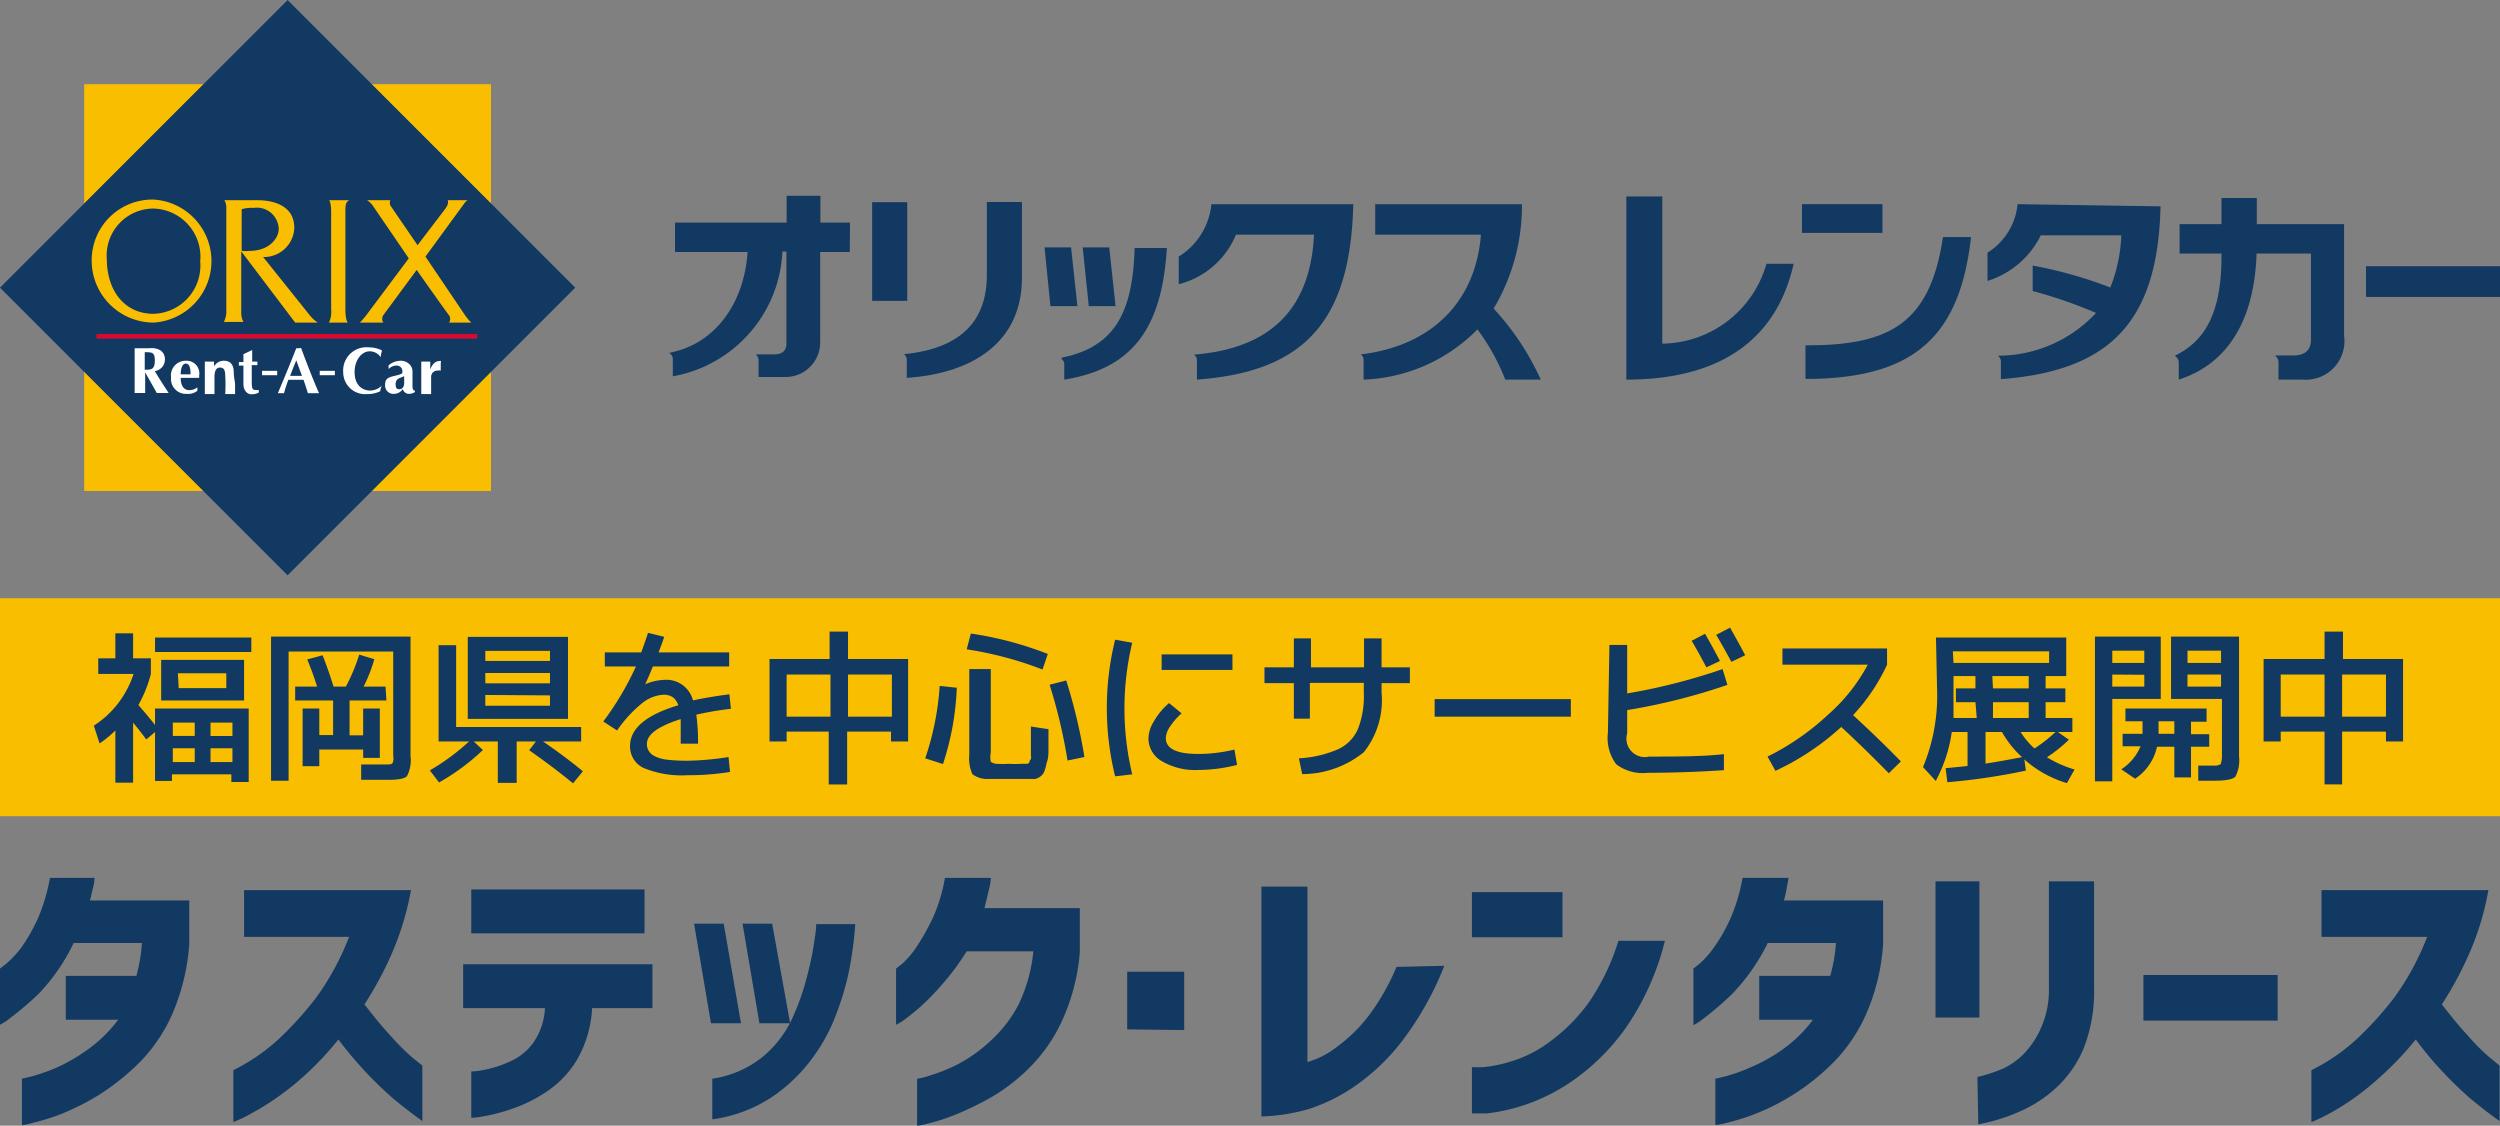
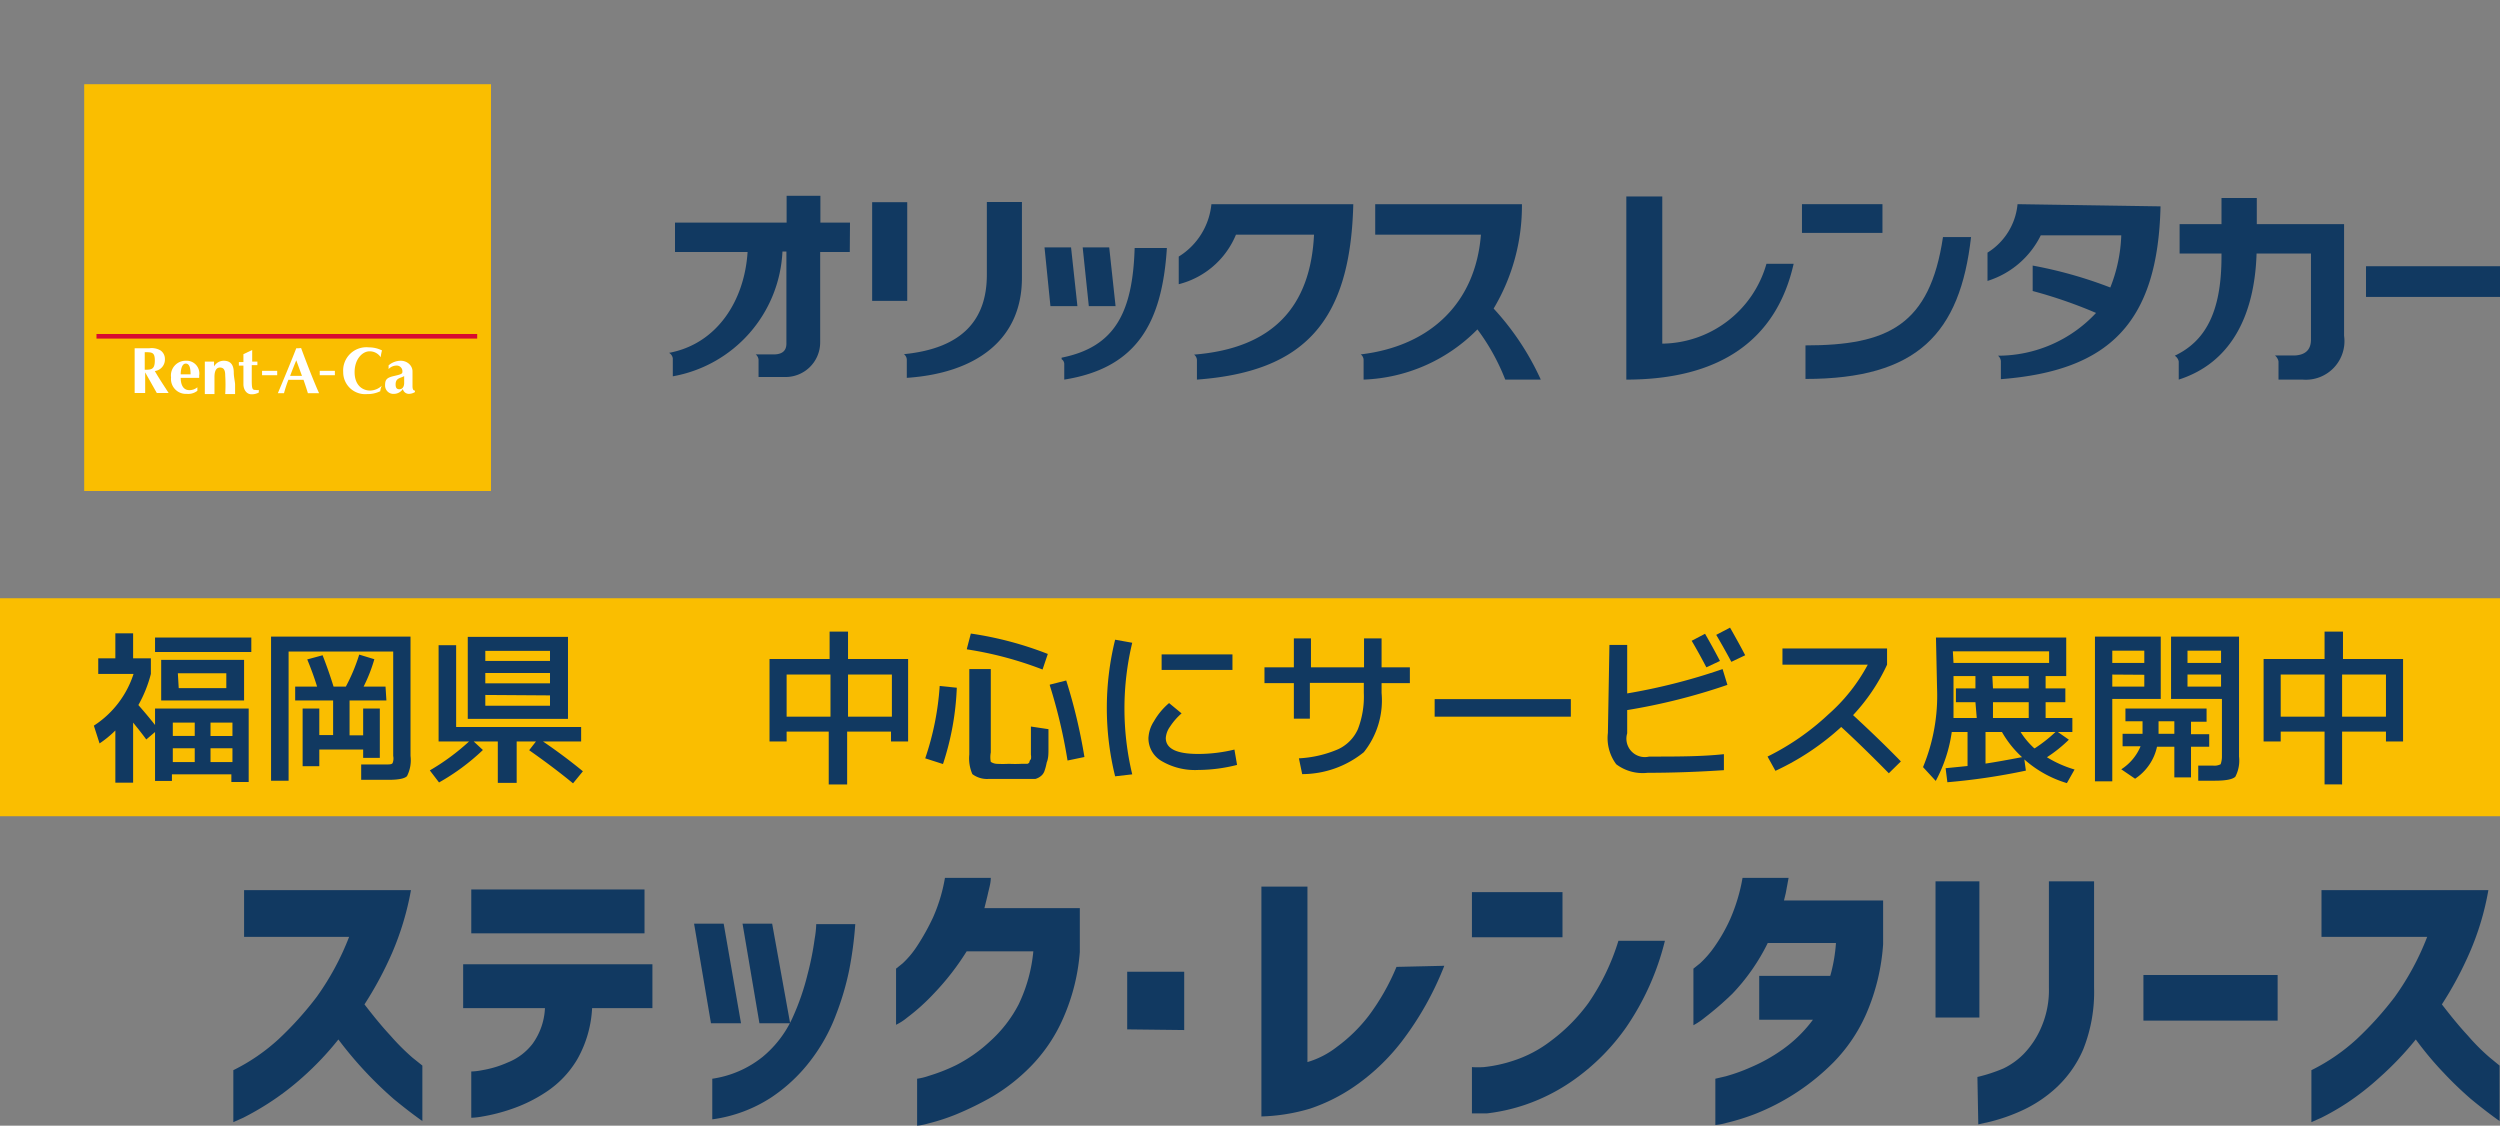
<svg xmlns="http://www.w3.org/2000/svg" width="114" height="51.33" viewBox="0 0 114 51.33">
  <rect x="0" y="0" width="114" height="51.33" fill="#808080" stroke="none" />
  <defs>
    <style>
      .a {
        fill: #fabe00;
      }

      .b {
        fill: #113961;
      }

      .c {
        fill: #d80a30;
      }

      .d {
        fill: #fff;
      }
    </style>
  </defs>
  <rect class="a" y="27.28" width="114" height="9.94" />
  <g>
    <g>
      <rect class="a" x="3.84" y="3.84" width="18.55" height="18.55" />
      <path class="a" d="M13.12,13.81" transform="translate(0 -0.69)" />
    </g>
    <g>
-       <rect class="b" x="3.84" y="4.53" width="18.55" height="18.55" transform="translate(-5.92 12.63) rotate(-45)" />
      <path class="b" d="M13.12,13.81" transform="translate(0 -0.69)" />
    </g>
    <rect class="c" x="4.4" y="15.23" width="17.36" height="0.21" />
    <g>
      <path class="d" d="M7.52,17.06a.47.47,0,0,0-.2-.39.8.8,0,0,0-.51-.1H6.14c0,.26,0,.49,0,.82v.4c0,.33,0,.56,0,.82l.24,0,.24,0c0-.26,0-.49,0-.82v-.12h0l.53.94.27,0,.27,0c-.22-.34-.44-.67-.63-1A.53.53,0,0,0,7.52,17.06Zm-.86.49H6.6v-.8c.33,0,.46,0,.46.38S6.92,17.55,6.66,17.55Z" transform="translate(0 -0.69)" />
      <path class="d" d="M8.48,17.14a.67.67,0,0,0-.68.76.68.68,0,0,0,.72.75A.67.67,0,0,0,9,18.51L9,18.35l0,0a.56.56,0,0,1-.37.13c-.27,0-.39-.24-.39-.56h.84a.2.2,0,0,0,0-.09A.58.58,0,0,0,8.48,17.14Zm-.24.62c0-.23.06-.49.23-.49s.22.2.22.49Z" transform="translate(0 -0.69)" />
      <path class="d" d="M10.66,17.68c0-.37-.16-.54-.46-.54a.51.51,0,0,0-.44.26h0v-.22H9.34c0,.21,0,.42,0,.65V18c0,.24,0,.45,0,.66l.22,0,.22,0c0-.21,0-.42,0-.66v-.12c0-.27.08-.43.25-.43s.24.11.24.36a6.89,6.89,0,0,1,0,.85l.22,0,.23,0c0-.15,0-.31,0-.43S10.66,17.88,10.66,17.68Z" transform="translate(0 -0.69)" />
      <path class="d" d="M11.48,18c0-.16,0-.48,0-.66h.26a.22.22,0,0,1,0-.08.25.25,0,0,1,0-.08H11.5c0-.18,0-.4,0-.53l0,0-.4.19c0,.15,0,.24,0,.36h-.21a.25.25,0,0,1,0,.08.22.22,0,0,1,0,.08h.21c0,.25,0,.62,0,.85s.13.46.37.46a.67.67,0,0,0,.33-.08v-.12a.26.26,0,0,1-.14,0C11.5,18.48,11.48,18.41,11.48,18Z" transform="translate(0 -0.69)" />
      <rect class="d" x="11.95" y="16.91" width="0.69" height="0.2" />
      <rect class="d" x="14.58" y="16.91" width="0.69" height="0.2" />
      <path class="d" d="M13.62,16.57h-.11c-.26.67-.7,1.72-.84,2.05l.14,0,.14,0a6.21,6.21,0,0,1,.2-.61h.69c.07.2.14.41.2.61l.25,0,.26,0c-.22-.48-.57-1.38-.82-2.06Zm-.39,1.26c.09-.24.18-.47.28-.71l.26.71Z" transform="translate(0 -0.69)" />
      <path class="d" d="M16.85,16.71a.6.6,0,0,1,.51.27h0a1.7,1.7,0,0,1,.06-.31,1.33,1.33,0,0,0-.6-.14,1.06,1.06,0,0,0-1.17,1.13,1,1,0,0,0,1.09,1,1.3,1.3,0,0,0,.6-.13.72.72,0,0,1,.07-.25l0,0a.81.81,0,0,1-.53.22c-.35,0-.71-.24-.71-.84S16.53,16.71,16.85,16.71Z" transform="translate(0 -0.69)" />
      <path class="d" d="M18.81,18.29c0-.21,0-.42,0-.67s-.23-.48-.54-.48a.86.86,0,0,0-.55.21l0,.17h0a.5.5,0,0,1,.35-.16.26.26,0,0,1,.28.26c0,.1,0,.13-.36.21s-.43.17-.43.43a.38.38,0,0,0,.42.39.49.49,0,0,0,.39-.22.28.28,0,0,0,.27.22.55.55,0,0,0,.28-.08V18.5C18.87,18.5,18.81,18.48,18.81,18.29Zm-.38-.14c0,.19-.09.29-.22.29s-.17-.08-.17-.22c0-.3.22-.28.39-.38Z" transform="translate(0 -0.69)" />
-       <path class="d" d="M20.11,17.15h-.05c-.19,0-.34.12-.44.39h0v-.36h-.41c0,.21,0,.42,0,.65V18c0,.24,0,.45,0,.66l.22,0,.23,0c0-.21,0-.42,0-.66v-.12a.28.28,0,0,1,.29-.29.33.33,0,0,1,.15,0l0,0a1.41,1.41,0,0,1,0-.2A1.15,1.15,0,0,1,20.11,17.15Z" transform="translate(0 -0.69)" />
    </g>
    <g>
      <path class="a" d="M7,15.4a2.83,2.83,0,0,1-2.82-2.84A2.77,2.77,0,0,1,7,9.79,2.81,2.81,0,0,1,7,15.4Zm0-5.2a2.14,2.14,0,0,0-2.13,2.3C4.88,14,5.72,15,7,15a2.2,2.2,0,0,0,2.13-2.39A2.2,2.2,0,0,0,7,10.2Z" transform="translate(0 -0.69)" />
      <path class="a" d="M13.46,15.4,11,12.15V15a.87.87,0,0,0,.1.37h-.89a1.17,1.17,0,0,0,.11-.4V10.18a.63.63,0,0,0-.09-.36h1.53c.51,0,1.66.14,1.66,1.26A1.38,1.38,0,0,1,12,12.41l2.12,2.65a1.59,1.59,0,0,0,.37.34Zm-1.9-5.23a1.57,1.57,0,0,0-.54.06v1.9a2.05,2.05,0,0,0,.36,0c.9,0,1.33-.58,1.33-1A1,1,0,0,0,11.56,10.17Z" transform="translate(0 -0.69)" />
-       <path class="a" d="M15.75,10.35v4.44c0,.51.11.61.11.61H15a1.13,1.13,0,0,0,.1-.61V10.37c0-.52-.1-.55-.1-.55h.92C15.77,9.92,15.75,10,15.75,10.35Z" transform="translate(0 -0.69)" />
      <path class="a" d="M20.48,15.4a.31.31,0,0,0,0-.33C20.41,15,19,13,19,13l-1.52,2.06a.31.31,0,0,0,0,.34H16.41a3.66,3.66,0,0,0,.34-.4l1.89-2.53L17,10.07a1,1,0,0,0-.26-.25H17.8a.32.32,0,0,0,0,.24l1.24,1.81,1.25-1.64c.22-.29.12-.41.12-.41h.91a.59.59,0,0,0-.15.15l-1.77,2.42,1.81,2.68a2.27,2.27,0,0,0,.28.33Z" transform="translate(0 -0.69)" />
    </g>
    <g>
      <g>
        <g>
          <path class="b" d="M48.41,17C50.8,16.52,51.65,15,51.74,12h1.47c-.22,3.47-1.41,5.48-4.68,6v-.72a.26.26,0,0,0-.12-.21Z" transform="translate(0 -0.69)" />
          <polygon class="b" points="47.63 11.28 47.9 13.96 49.13 13.96 48.84 11.28 47.63 11.28" />
          <polygon class="b" points="49.37 11.28 49.65 13.96 50.87 13.96 50.58 11.28 49.37 11.28" />
        </g>
        <path class="b" d="M38.76,10.84H37.41V9.62H35.87v1.22H30.78v1.34h3.31c-.14,2.22-1.39,4.19-3.58,4.6v0a.35.35,0,0,1,.17.25v.82a6.07,6.07,0,0,0,5-5.69h.18v4.2c0,.28-.14.47-.52.49h-.88a.36.36,0,0,1,.13.24v.79h1.15a1.58,1.58,0,0,0,1.66-1.57V12.18h1.35Z" transform="translate(0 -0.69)" />
        <path class="b" d="M55.24,10a3.17,3.17,0,0,1-1.49,2.39v1.26a3.84,3.84,0,0,0,2.61-2.26h3.56c-.16,3.26-1.85,5.18-5.47,5.47v0a.34.34,0,0,1,.13.24V18c4.9-.36,7-2.65,7.13-8Z" transform="translate(0 -0.69)" />
        <g>
          <rect class="b" x="39.77" y="9.22" width="1.6" height="4.5" />
          <path class="b" d="M45,9.9v3.32c0,2-1.06,3.35-3.78,3.62h0a.34.34,0,0,1,.13.24v.84c3.11-.21,5.25-1.7,5.25-4.56V9.9Z" transform="translate(0 -0.69)" />
        </g>
        <path class="b" d="M70.26,18a12.19,12.19,0,0,0-2.15-3.24A9.14,9.14,0,0,0,69.4,10H62.71v1.39h4.82c-.24,3.09-2.28,5.08-5.48,5.46h0a.33.33,0,0,1,.13.24V18a7.66,7.66,0,0,0,5.19-2.29A9.71,9.71,0,0,1,68.64,18Z" transform="translate(0 -0.69)" />
      </g>
      <g>
        <g>
          <rect class="b" x="82.17" y="9.31" width="3.67" height="1.31" />
          <path class="b" d="M88.6,11.5h1.28c-.5,4.4-2.45,6.47-7.55,6.47V16.44C86.08,16.44,88,15.53,88.6,11.5Z" transform="translate(0 -0.69)" />
        </g>
        <path class="b" d="M74.16,18V9.65H75.8v6.71a5,5,0,0,0,4.75-3.64h1.24C81,16.22,78.4,18,74.16,18Z" transform="translate(0 -0.69)" />
        <path class="b" d="M92,10a2.92,2.92,0,0,1-1.37,2.21V13.5a4.05,4.05,0,0,0,2.43-2.08h3.67a7.07,7.07,0,0,1-.5,2.38,19.77,19.77,0,0,0-3.54-1v1.16a21.25,21.25,0,0,1,2.89,1,6.11,6.11,0,0,1-4.47,1.95h0a.36.36,0,0,1,.13.25v.82c4.92-.38,7.16-2.55,7.28-7.88Z" transform="translate(0 -0.69)" />
        <rect class="b" x="107.89" y="12.14" width="6.11" height="1.4" />
        <path class="b" d="M102.91,10.91V9.72H101.3v1.19H99.39v1.34h1.91v.14c0,2.57-.76,3.87-2.13,4.52h0a.42.42,0,0,1,.18.26V18c2.37-.76,3.46-2.9,3.55-5.75h2.48v3.92c0,.47-.25.7-.73.73h-.91v0a.48.48,0,0,1,.16.27V18H105a1.76,1.76,0,0,0,1.89-2V10.91Z" transform="translate(0 -0.69)" />
      </g>
    </g>
  </g>
  <g>
    <path class="b" d="M6.07,30.71h.81v.71a5.85,5.85,0,0,1-.57,1.42c.29.33.54.63.76.91V33h4.27v3.35h-.79V36H7.84v.3H7.07V34.07l-.4.34c-.18-.25-.39-.51-.6-.77v2.74H5.26V34a4.82,4.82,0,0,1-.72.59l-.26-.81a4.42,4.42,0,0,0,1.81-2.36H4.48v-.71h.78V29.57h.81Zm1-.29v-.66h4.39v.66Zm1.08,2.21h-.8V30.78h3.78v1.85Zm-.27,1.62h1v-.61h-1Zm0,.56v.63h1v-.63Zm.27-2.74h2.17v-.68H8.11Zm1.45,2.18h1v-.61h-1Zm0,.56v.63h1v-.63Z" transform="translate(0 -0.69)" />
    <path class="b" d="M17.93,35.16V30.4H13.16v5.89h-.8V29.72h6.36v5.44a1.6,1.6,0,0,1-.16.92c-.1.11-.38.17-.84.17-.29,0-.71,0-1.25,0l0-.7,1.09,0c.19,0,.3,0,.34-.06A.55.55,0,0,0,17.93,35.16Zm-.31-2.53H15.94v1.59h.62V33h.76v2.25h-.76v-.38h-2v.76h-.76V33h.76v1.21h.63V32.63H13.46V32h1c-.13-.42-.28-.83-.45-1.24l.7-.19c.18.46.35.94.5,1.43h.56a8.18,8.18,0,0,0,.61-1.46l.69.21A7.15,7.15,0,0,1,16.58,32h1Z" transform="translate(0 -0.69)" />
    <path class="b" d="M26.5,33.84v.66H24.76c.66.45,1.26.9,1.82,1.36l-.45.55c-.68-.56-1.36-1.06-2-1.51l.31-.4h-.88v1.89H22.7V34.5H21.6l.42.39a10,10,0,0,1-2,1.48l-.42-.55a10.22,10.22,0,0,0,1.79-1.32H20V30.11h.8v3.73Zm-4.37-.37h-.8V29.73H25.9v3.74Zm0-2.64h2.95v-.46H22.13Zm0,.55v.47h2.95v-.47Zm0,1v.49h2.95V32.4Z" transform="translate(0 -0.69)" />
-     <path class="b" d="M29.55,29.55l.74.18c-.11.31-.19.54-.26.71h3.22v.64H29.77c-.08.2-.19.47-.35.81h0a2.5,2.5,0,0,1,.9-.2,1.25,1.25,0,0,1,1.28.94c.49-.11,1.05-.2,1.66-.28l.07.66a14.5,14.5,0,0,0-1.58.27,8.66,8.66,0,0,1,.08,1.32h-.79c0-.45,0-.82,0-1.12-1,.32-1.54.69-1.54,1.12a.59.59,0,0,0,.07.31.63.63,0,0,0,.26.25,1.69,1.69,0,0,0,.57.17,8.12,8.12,0,0,0,.95.05,13.14,13.14,0,0,0,1.87-.17l.07.68a11.84,11.84,0,0,1-1.94.15,4.56,4.56,0,0,1-2-.33,1.08,1.08,0,0,1-.62-1c0-.8.73-1.42,2.2-1.86a.72.72,0,0,0-.27-.38.77.77,0,0,0-.42-.1,1.7,1.7,0,0,0-1,.42A5.76,5.76,0,0,0,28.14,34l-.63-.41A13.61,13.61,0,0,0,29,31.08H27.58v-.64h1.66C29.36,30.12,29.46,29.82,29.55,29.55Z" transform="translate(0 -0.69)" />
    <path class="b" d="M35.87,34.05v.45h-.78V30.74h2.74V29.49h.84v1.25h2.74V34.5h-.78v-.45h-2v2.41h-.84V34.05Zm0-.68h2V31.45h-2Zm2.8,0h2V31.45h-2Z" transform="translate(0 -0.69)" />
    <path class="b" d="M42.19,35.27a12.81,12.81,0,0,0,.66-3.3l.78.08A12.59,12.59,0,0,1,43,35.53Zm1.9-5,.18-.69a15.9,15.9,0,0,1,3.51.93l-.24.71A16.5,16.5,0,0,0,44.09,30.3Zm1.09.93V35a1.15,1.15,0,0,0,0,.43s.11.08.26.09a5.24,5.24,0,0,0,.57,0,5.33,5.33,0,0,0,.56,0h.17l.11,0a.17.17,0,0,0,.09-.07s0-.08.07-.14a.59.59,0,0,0,0-.2c0-.08,0-.18,0-.31s0-.27,0-.42,0-.34,0-.56h0l.8.12c0,.38,0,.68,0,.9s0,.43-.08.62a2.52,2.52,0,0,1-.11.41.51.51,0,0,1-.17.22.68.68,0,0,1-.24.12l-.35,0c-.31,0-.6,0-.9,0l-.89,0a1.11,1.11,0,0,1-.73-.22,1.78,1.78,0,0,1-.14-.89v-3.9Zm2.69.71.75-.19a24.84,24.84,0,0,1,.83,3.49l-.77.16A24.2,24.2,0,0,0,47.87,31.94Z" transform="translate(0 -0.69)" />
    <path class="b" d="M51.63,30a12.85,12.85,0,0,0,0,6l-.78.09a13,13,0,0,1,0-6.23Zm.74,4.34a1.51,1.51,0,0,1,.25-.76,3.08,3.08,0,0,1,.69-.83l.57.47a2.89,2.89,0,0,0-.53.61,1,1,0,0,0-.19.51c0,.49.49.73,1.48.73a7,7,0,0,0,1.65-.2l.12.7a7.29,7.29,0,0,1-1.77.23,3,3,0,0,1-1.66-.4A1.2,1.2,0,0,1,52.37,34.3Zm.6-3.1v-.71H56.2v.71Z" transform="translate(0 -0.69)" />
    <path class="b" d="M59,29.8h.78v1.32h2.42V29.8H63v1.32h1.29v.72H63v.45a3.79,3.79,0,0,1-.81,2.7,4.48,4.48,0,0,1-2.81,1l-.15-.72a5.18,5.18,0,0,0,1.8-.42,1.83,1.83,0,0,0,.89-.91,4.13,4.13,0,0,0,.27-1.66v-.45H59.73v1.63H59V31.84H57.66v-.72H59Z" transform="translate(0 -0.69)" />
    <path class="b" d="M65.42,33.37v-.8h6.21v.8Z" transform="translate(0 -0.69)" />
    <path class="b" d="M73.39,30.1h.81v2.21a27.24,27.24,0,0,0,4.35-1.11l.22.72a27.8,27.8,0,0,1-4.57,1.15v1.06a.84.84,0,0,0,1,1.06c1.27,0,2.4,0,3.41-.11l0,.73q-1.82.12-3.48.12a2,2,0,0,1-1.43-.39,2,2,0,0,1-.38-1.43Zm3.75-.19.61-.32c.31.54.53.95.68,1.24l-.62.29C77.58,30.68,77.36,30.28,77.14,29.91Zm1.12-.27.63-.33c.26.46.49.87.69,1.26l-.63.3Q78.63,30.27,78.26,29.64Z" transform="translate(0 -0.69)" />
    <path class="b" d="M81.28,31v-.74h4.77V31A8.69,8.69,0,0,1,84.5,33.3c.76.7,1.49,1.4,2.18,2.11l-.55.54c-.73-.74-1.45-1.45-2.17-2.11a11.76,11.76,0,0,1-3,2l-.36-.65a11.54,11.54,0,0,0,2.77-1.92A8.11,8.11,0,0,0,85.17,31Z" transform="translate(0 -0.69)" />
    <path class="b" d="M88.28,29.76h5.94v1.76h-.94v.56h.9v.63h-.9v.72H94.5v.64h-.66l.5.35a6.33,6.33,0,0,1-1,.8,5.22,5.22,0,0,0,1.26.56l-.35.62a5.11,5.11,0,0,1-1.94-1.08l.07.51a28.94,28.94,0,0,1-3.58.53l-.08-.64,1-.1V34.07H89a6.65,6.65,0,0,1-.73,2.23l-.58-.63a8.52,8.52,0,0,0,.64-3.59Zm1.8,2.95h-.89v-.63h.89v-.56h-1v1.06c0,.32,0,.6,0,.85h1.06Zm-1-1.79h4.36v-.53H89.05Zm3.13,4.3a4.65,4.65,0,0,1-.92-1.15h-.75v1.44C91,35.44,91.56,35.34,92.18,35.22Zm-1.33-3.14h1.63v-.56H90.85Zm0,.63v.72h1.63v-.72Zm1.91,2.1a6.75,6.75,0,0,0,.94-.74H92.14A3.59,3.59,0,0,0,92.76,34.81Z" transform="translate(0 -0.69)" />
    <path class="b" d="M95.53,36.32v-6.6h3v2.84H96.32v3.76Zm.79-5.4h1.46v-.56H96.32Zm0,.53V32h1.46v-.54Zm1.29,3.27h-.82v-.57h.91v-.57h-.78V33h3.7v.6h-.71v.57h.83v.57h-.83v1.4h-.76v-1.4h-.79a2.34,2.34,0,0,1-1,1.46l-.63-.43A2.29,2.29,0,0,0,97.61,34.72Zm1.54-1.14h-.72v.57h.72ZM101,36.29l-.76,0,0-.69.29,0,.24,0h.13a.62.62,0,0,0,.36-.06s.06-.15.06-.34V32.56H99V29.72h3.1v5.47a1.58,1.58,0,0,1-.17.92Q101.74,36.29,101,36.29Zm.28-5.37v-.56H99.75v.56Zm0,.53H99.75V32h1.53Z" transform="translate(0 -0.69)" />
    <path class="b" d="M104,34.05v.45h-.78V30.74H106V29.49h.84v1.25h2.74V34.5h-.78v-.45h-2v2.41H106V34.05Zm0-.68h2V31.45h-2Zm2.8,0h2V31.45h-2Z" transform="translate(0 -0.69)" />
  </g>
  <g>
-     <path class="b" d="M4.31,40.72c0,.26-.08.49-.13.7a2,2,0,0,1-.08.33H8.63v2a9.84,9.84,0,0,1-.76,3.15,7.4,7.4,0,0,1-1.5,2.23,10.92,10.92,0,0,1-1.83,1.47,11.32,11.32,0,0,1-1.73.88,10.08,10.08,0,0,1-1.31.41A2.76,2.76,0,0,1,1,52V49.88l.46-.11a8.76,8.76,0,0,0,1.15-.41A8,8,0,0,0,4,48.55a6.36,6.36,0,0,0,1.39-1.36H3v-2H6.22a7.34,7.34,0,0,0,.25-1.5H3.36A9,9,0,0,1,1.77,46,14.16,14.16,0,0,1,.52,47.07a3,3,0,0,1-.52.35V44.86l.3-.24A4.58,4.58,0,0,0,1,43.86a8.35,8.35,0,0,0,.73-1.29,8.66,8.66,0,0,0,.55-1.85Z" transform="translate(0 -0.69)" />
    <path class="b" d="M11.13,43.41V41.28h7.61a13.05,13.05,0,0,1-.85,2.84,16.43,16.43,0,0,1-1.27,2.37c.4.52.79,1,1.19,1.43a10.28,10.28,0,0,0,1,1l.45.36v2.53c-.48-.34-.91-.68-1.3-1a17.64,17.64,0,0,1-2.53-2.72,13.67,13.67,0,0,1-1.64,1.73A12.31,12.31,0,0,1,12.24,51a13,13,0,0,1-1.15.66l-.45.2V49.49a8.83,8.83,0,0,0,2.07-1.42,15.3,15.3,0,0,0,1.73-1.92,12.21,12.21,0,0,0,1.48-2.74Z" transform="translate(0 -0.69)" />
    <path class="b" d="M21.12,46.66v-2h8.63v2H27A5.25,5.25,0,0,1,26.32,49a4.55,4.55,0,0,1-1.41,1.48,6.81,6.81,0,0,1-1.61.79,8.15,8.15,0,0,1-1.29.33,3.24,3.24,0,0,1-.52.06V49.55a2.92,2.92,0,0,0,.5-.06,4.77,4.77,0,0,0,1.16-.35,2.66,2.66,0,0,0,1.14-.86,3,3,0,0,0,.56-1.62Zm.37-3.41v-2h7.9v2Z" transform="translate(0 -0.69)" />
    <path class="b" d="M33,42.81l.79,4.54H32.42l-.77-4.54Zm-.52,8.92V49.88a4.76,4.76,0,0,0,2.3-1,5,5,0,0,0,1.36-1.78,11.23,11.23,0,0,0,.69-2,13.28,13.28,0,0,0,.32-1.61,4.35,4.35,0,0,0,.07-.66H39a16.92,16.92,0,0,1-.28,2.11,12.63,12.63,0,0,1-.59,2A8.08,8.08,0,0,1,37,49a7.45,7.45,0,0,1-1.84,1.74A6.52,6.52,0,0,1,32.5,51.73Zm2.73-8.92.82,4.54H34.63l-.77-4.54Z" transform="translate(0 -0.69)" />
    <path class="b" d="M45.18,40.72c0,.25-.08.49-.13.72s-.11.45-.16.66h4.35v2a9.23,9.23,0,0,1-.75,3A7.33,7.33,0,0,1,47,49.32a8.56,8.56,0,0,1-1.74,1.37,14.15,14.15,0,0,1-1.67.82,9.33,9.33,0,0,1-1.26.41,2.6,2.6,0,0,1-.51.1V49.88a2.73,2.73,0,0,0,.53-.13,8.26,8.26,0,0,0,1.25-.49,6.81,6.81,0,0,0,1.55-1.09,5.92,5.92,0,0,0,1.3-1.68,7.11,7.11,0,0,0,.67-2.42H44.08A11.8,11.8,0,0,1,42.58,46a9.38,9.38,0,0,1-1.21,1.09,2.49,2.49,0,0,1-.51.33V44.86l.3-.24a4.23,4.23,0,0,0,.66-.79,10.63,10.63,0,0,0,.72-1.29,7.55,7.55,0,0,0,.55-1.82Z" transform="translate(0 -0.69)" />
    <path class="b" d="M51.4,47.63V45H54v2.66Z" transform="translate(0 -0.69)" />
    <path class="b" d="M65.86,44.73a14.18,14.18,0,0,1-1.94,3.45,9.59,9.59,0,0,1-2.17,2.06,8.13,8.13,0,0,1-2,1,8.52,8.52,0,0,1-2.23.36V41.12h2.1v8a4,4,0,0,0,1.34-.69A7.15,7.15,0,0,0,62.42,47a10.32,10.32,0,0,0,1.26-2.22Z" transform="translate(0 -0.69)" />
    <path class="b" d="M67.12,43.43V41.37h4.13v2.06Zm8.8.16a12.06,12.06,0,0,1-1.77,3.95,9.88,9.88,0,0,1-2.31,2.34,8.69,8.69,0,0,1-2.27,1.18,8.4,8.4,0,0,1-1.76.4l-.69,0V49.35a4.35,4.35,0,0,0,.54,0A6.32,6.32,0,0,0,69,49.06a5.67,5.67,0,0,0,1.74-.92,8.07,8.07,0,0,0,1.69-1.71,10.3,10.3,0,0,0,1.37-2.84Z" transform="translate(0 -0.69)" />
    <path class="b" d="M81.56,40.72l-.13.7-.08.33h4.52v2a9.58,9.58,0,0,1-.76,3.15,7.4,7.4,0,0,1-1.5,2.23,10.42,10.42,0,0,1-3.56,2.35,10.08,10.08,0,0,1-1.31.41,2.76,2.76,0,0,1-.52.1V49.88l.47-.11a8.22,8.22,0,0,0,1.14-.41,7.65,7.65,0,0,0,1.45-.81,6.15,6.15,0,0,0,1.39-1.36H80.22v-2h3.24a7.38,7.38,0,0,0,.26-1.5H80.61A9.26,9.26,0,0,1,79,46a14,14,0,0,1-1.26,1.09,3,3,0,0,1-.52.35V44.86l.3-.24a4.58,4.58,0,0,0,.66-.76,7.6,7.6,0,0,0,.73-1.29,8.12,8.12,0,0,0,.55-1.85Z" transform="translate(0 -0.69)" />
    <path class="b" d="M88.26,47.09V40.88h2v6.21Zm1.91,2.71a7.22,7.22,0,0,0,1.19-.39,3.3,3.3,0,0,0,.94-.68,4,4,0,0,0,.78-1.19,4.25,4.25,0,0,0,.35-1.82V40.88h2.06v4.84A7.07,7.07,0,0,1,95,48.53a5.15,5.15,0,0,1-1.37,1.88,6,6,0,0,1-1.61,1,8.26,8.26,0,0,1-1.27.43l-.54.12Z" transform="translate(0 -0.69)" />
    <path class="b" d="M97.74,47.23V45.15h6.12v2.08Z" transform="translate(0 -0.69)" />
    <path class="b" d="M105.86,43.41V41.28h7.61a12.52,12.52,0,0,1-.85,2.84,16.43,16.43,0,0,1-1.27,2.37c.4.52.79,1,1.19,1.43a9.24,9.24,0,0,0,1,1l.44.36v2.53c-.48-.34-.91-.68-1.3-1a16.6,16.6,0,0,1-1.24-1.19,15.22,15.22,0,0,1-1.28-1.53,14.46,14.46,0,0,1-1.65,1.73A12.31,12.31,0,0,1,107,51a11.72,11.72,0,0,1-1.15.66l-.45.2V49.49a8.83,8.83,0,0,0,2.07-1.42,15.3,15.3,0,0,0,1.73-1.92,12.21,12.21,0,0,0,1.48-2.74Z" transform="translate(0 -0.69)" />
  </g>
</svg>